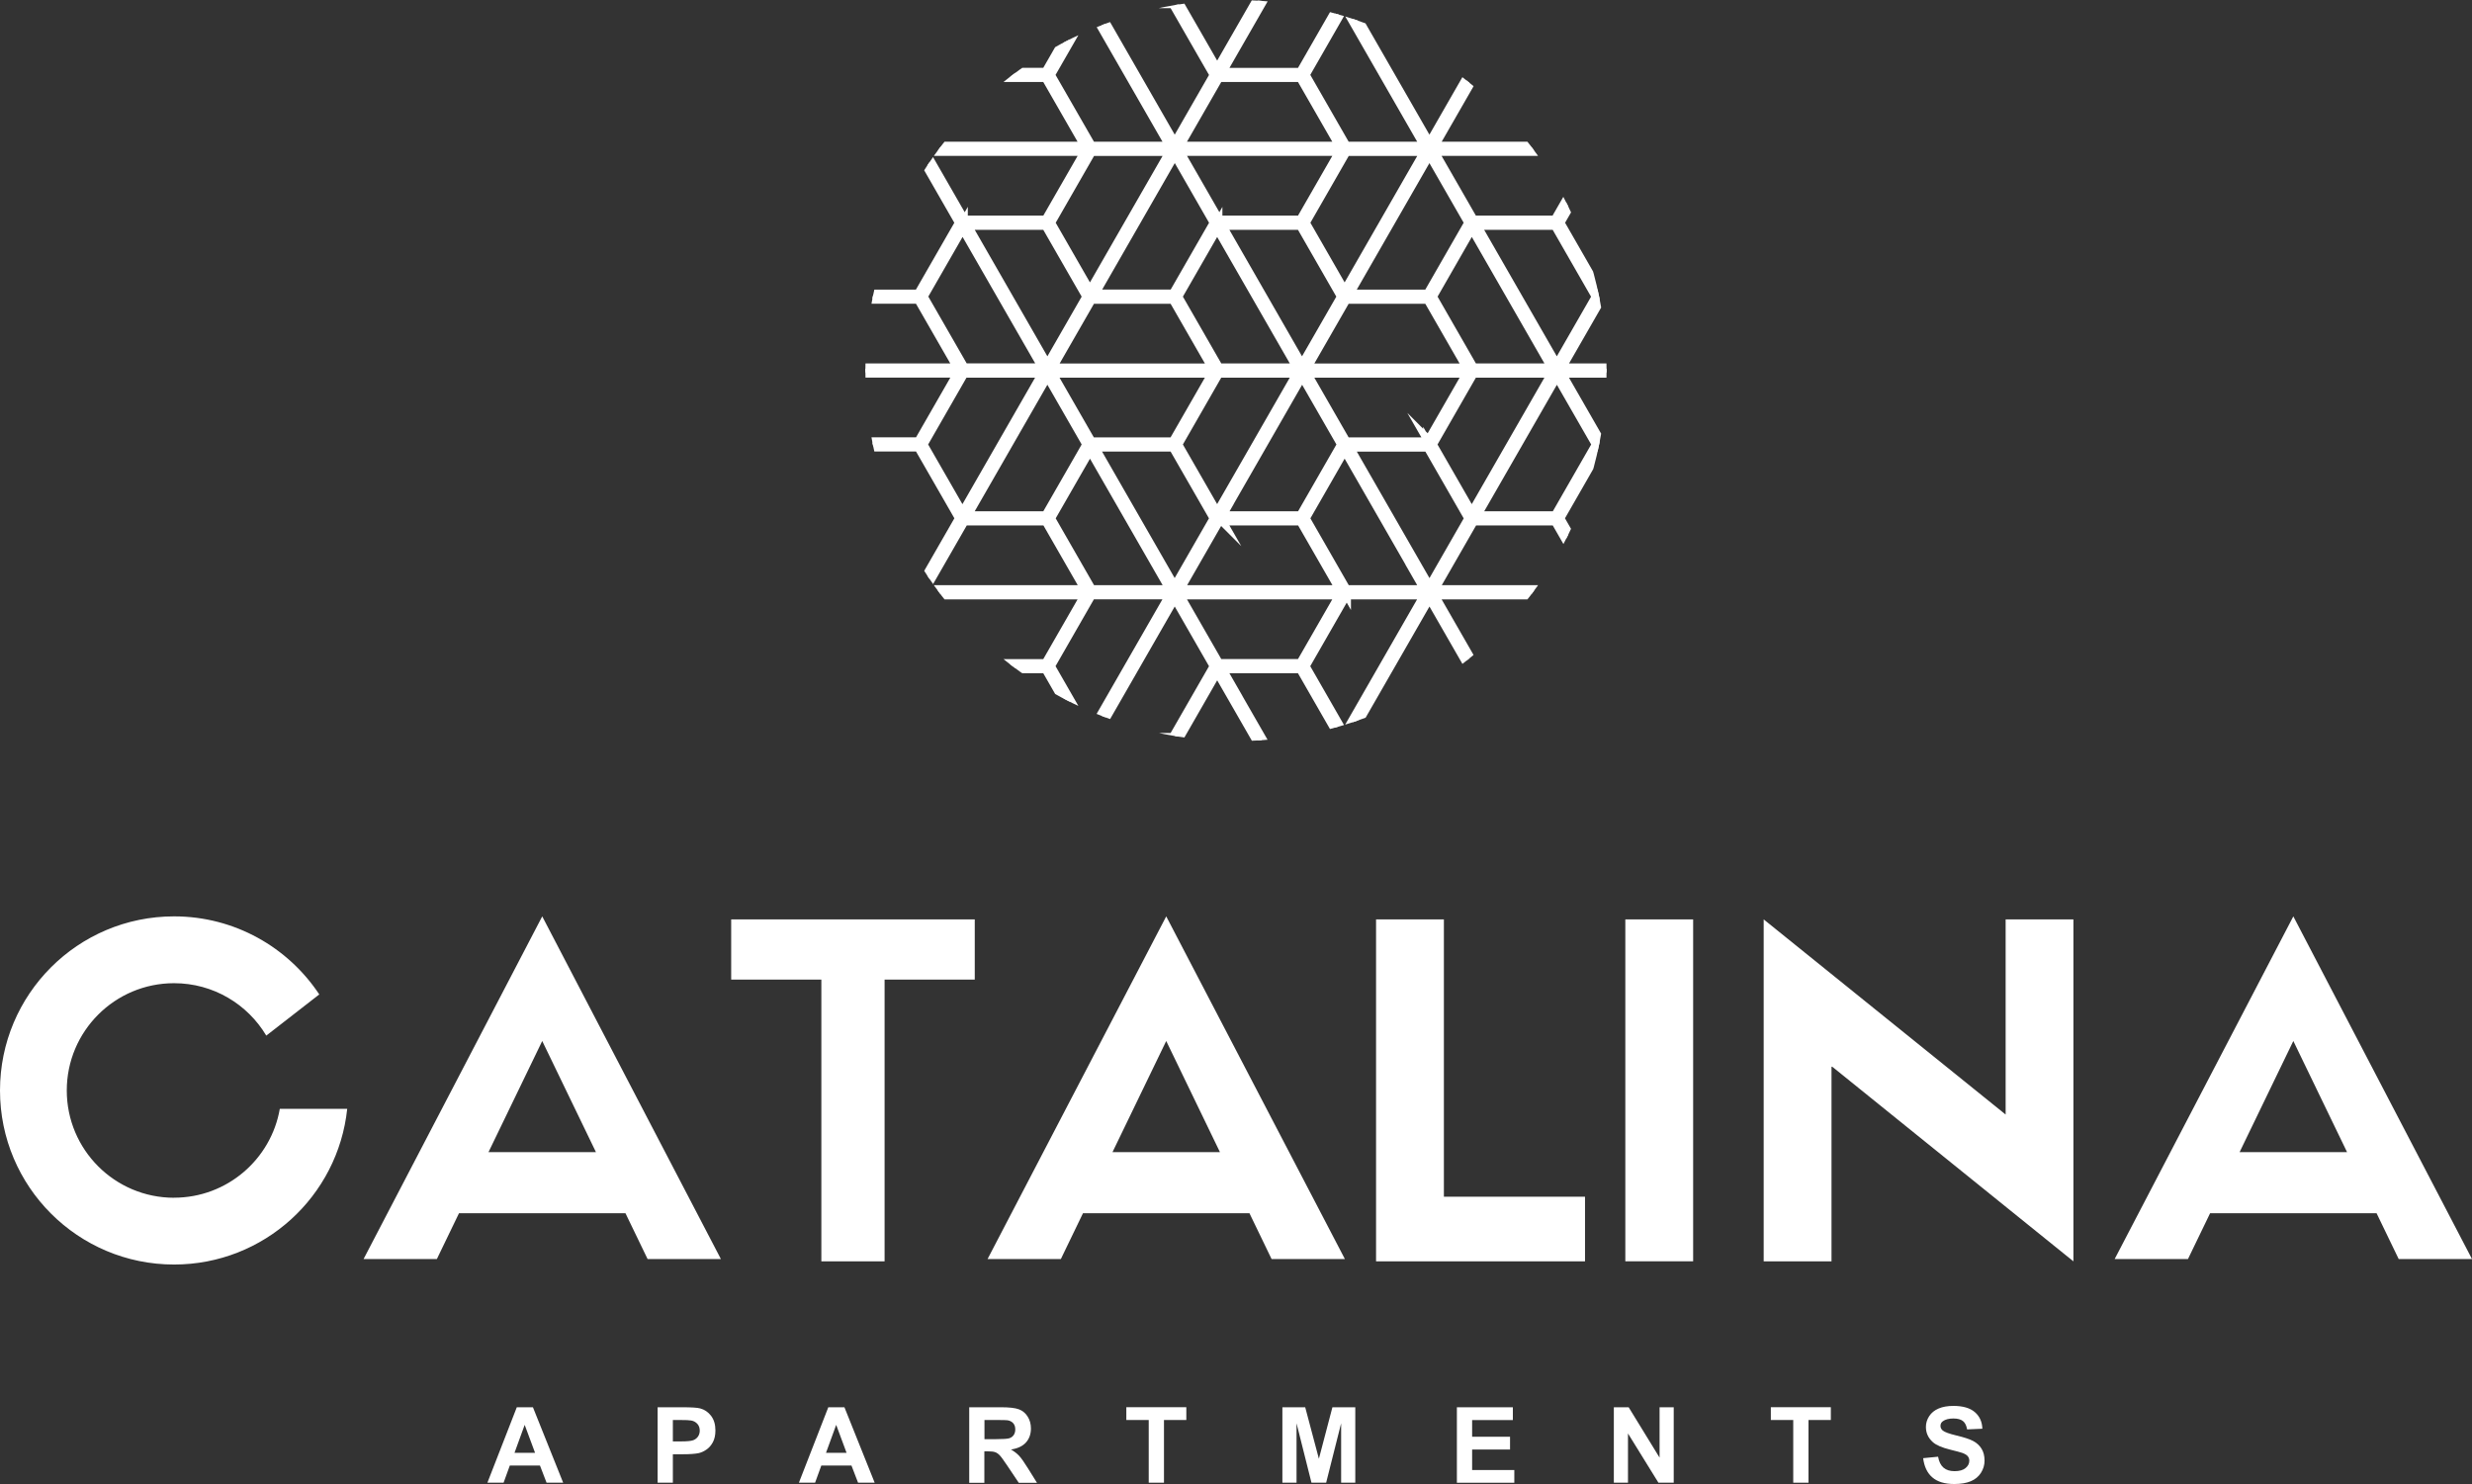
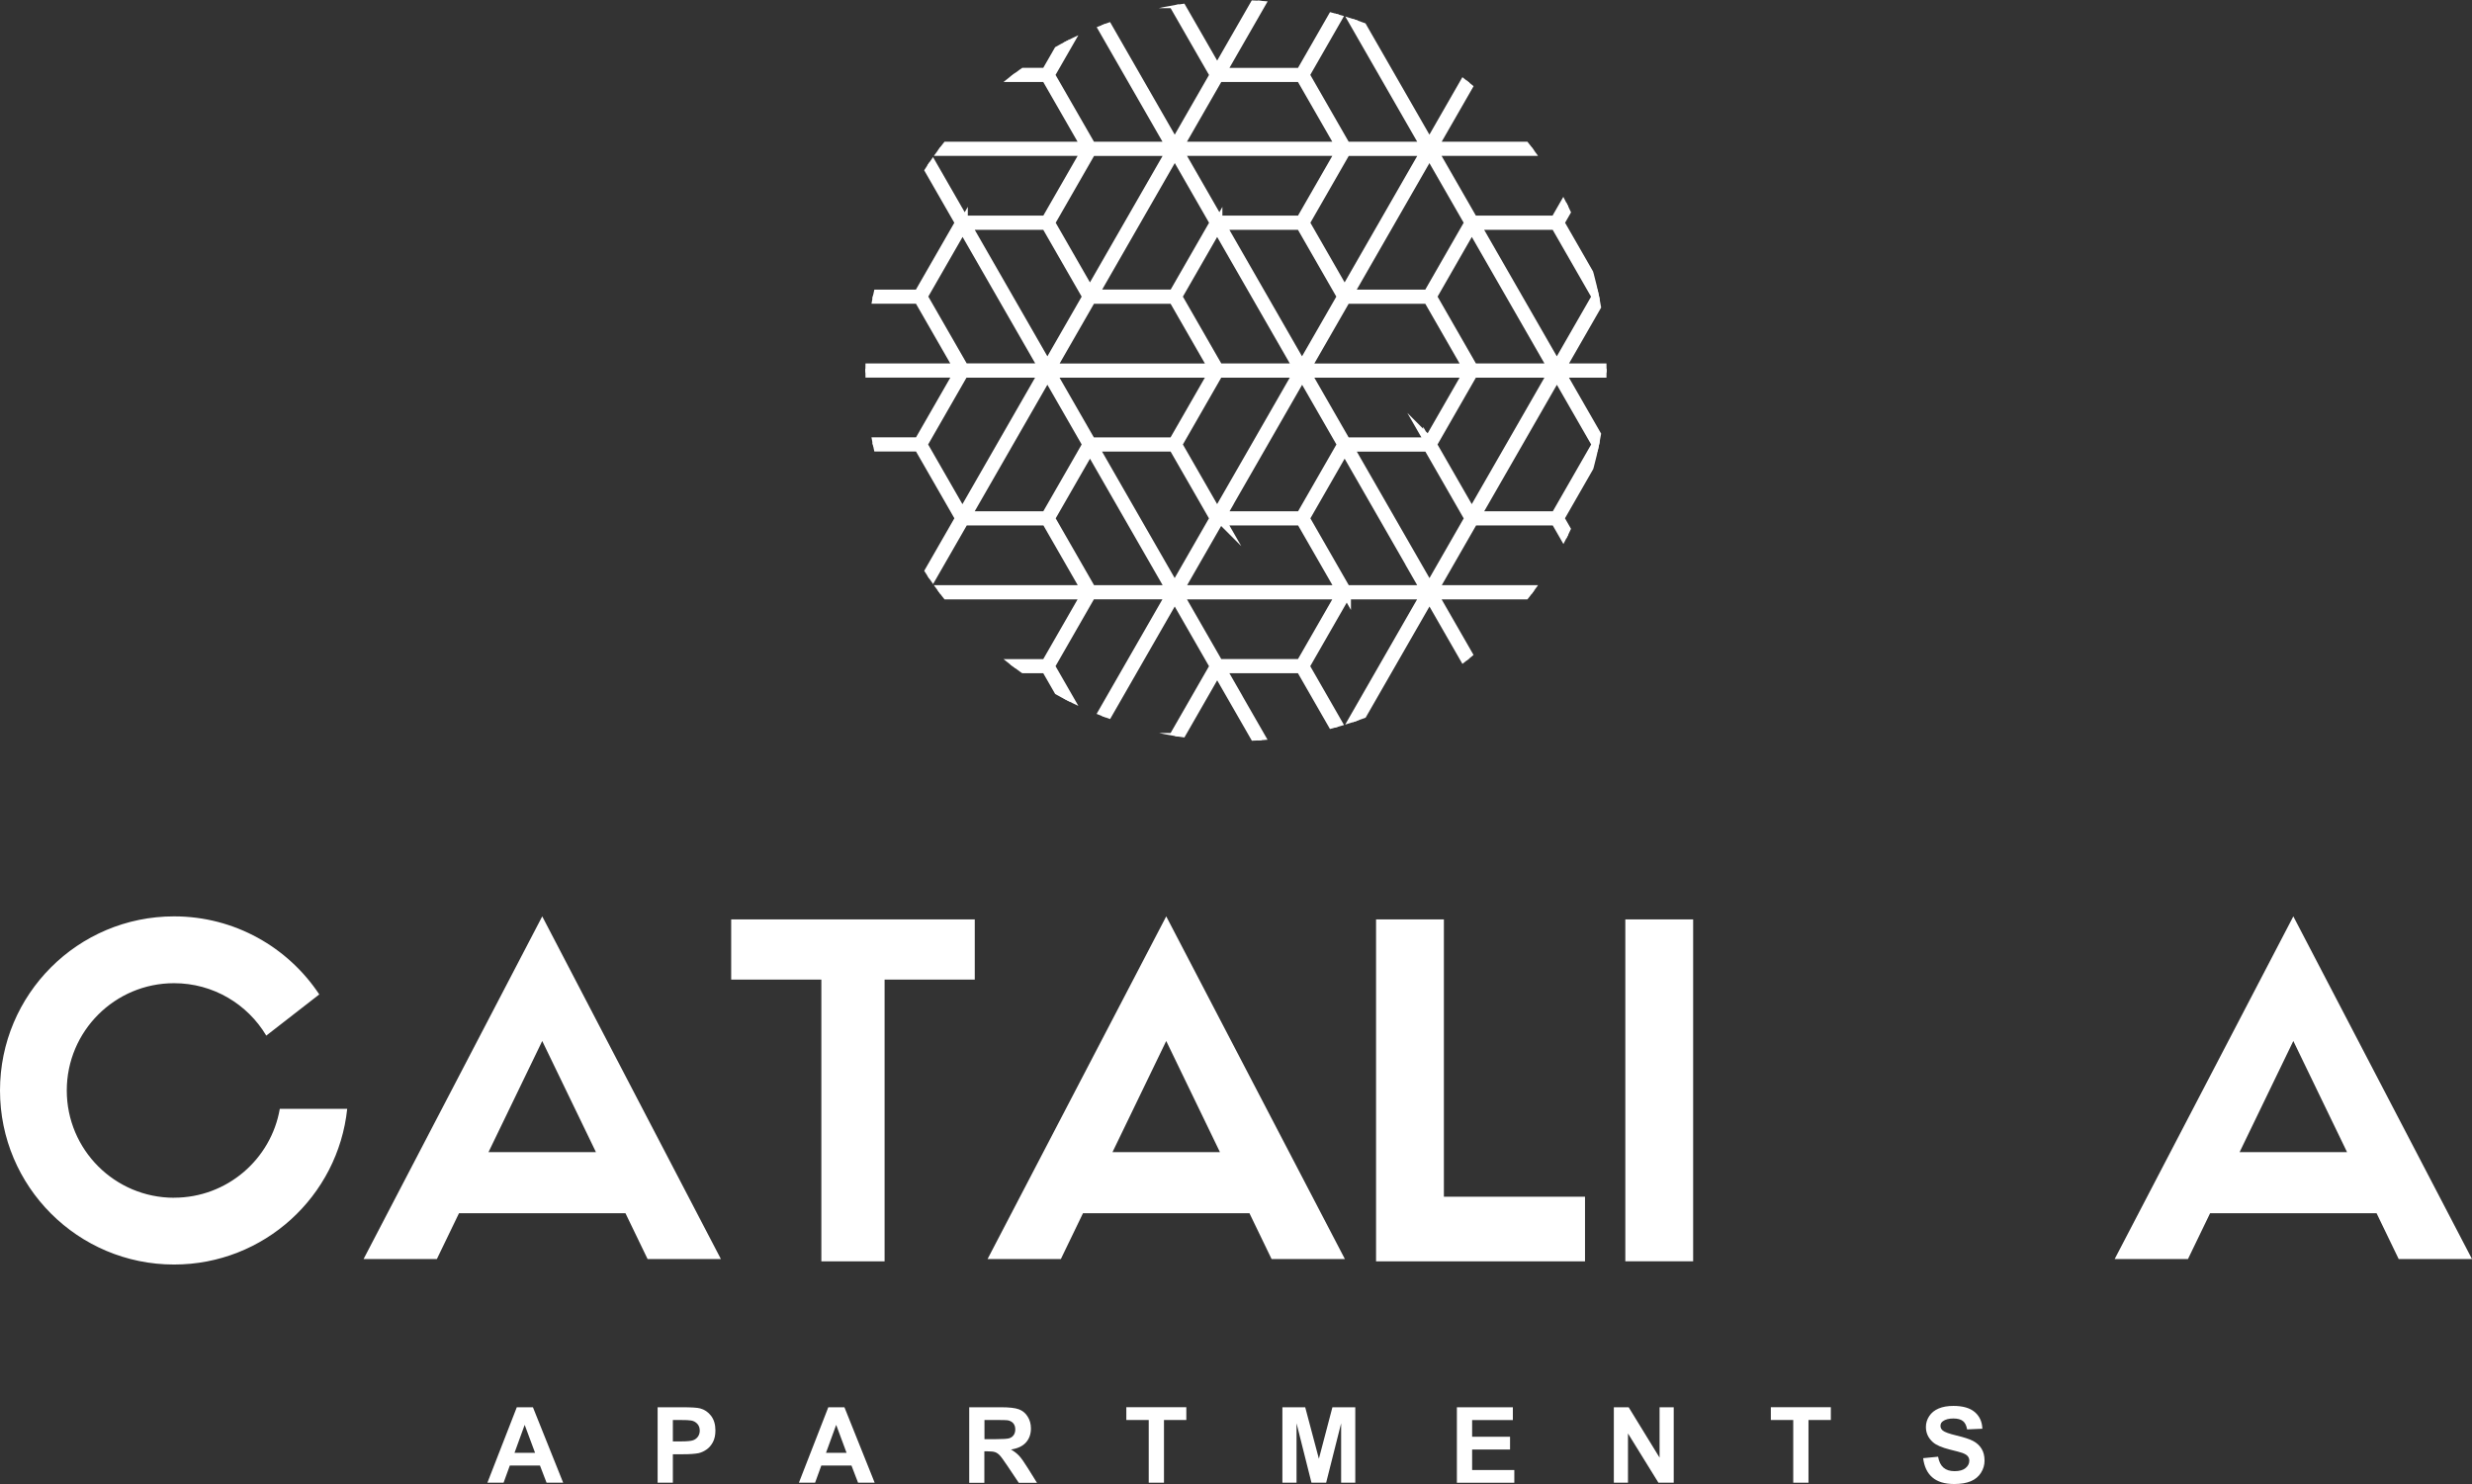
<svg xmlns="http://www.w3.org/2000/svg" id="Layer_1" data-name="Layer 1" viewBox="0 0 473.45 284.27">
  <rect x="0" y="0" width="473.45" height="284.27" fill="#333333" stroke="none" />
  <defs>
    <style>
      .cls-1 {
        clip-path: url(#clippath);
      }

      .cls-2 {
        fill: none;
      }

      .cls-2, .cls-3 {
        stroke-width: 0px;
      }

      .cls-4 {
        stroke: #fff;
        stroke-miterlimit: 10;
        stroke-width: 2px;
      }

      .cls-4, .cls-3 {
        fill: #fff;
      }

      .cls-5 {
        clip-path: url(#clippath-1);
      }
    </style>
    <clipPath id="clippath">
      <circle class="cls-2" cx="236.72" cy="70.98" r="70.98" />
    </clipPath>
    <clipPath id="clippath-1">
      <rect class="cls-2" x="151.78" y="-13.96" width="169.88" height="169.88" />
    </clipPath>
  </defs>
  <g>
    <g>
      <path class="cls-3" d="m33.34,229.43c-11.35,0-20.55-9.2-20.55-20.55s9.2-20.55,20.55-20.55c7.51,0,14.08,4.03,17.66,10.04l10.15-7.89c-5.97-9.01-16.2-14.95-27.81-14.95-18.42,0-33.34,14.93-33.34,33.35s14.93,33.34,33.34,33.34c17.23,0,31.4-13.07,33.16-29.83h-12.91c-1.67,9.67-10.11,17.03-20.26,17.03Z" />
      <path class="cls-3" d="m69.63,241.17h14.04l4.24-8.78h31.88l4.24,8.78h14.04l-34.22-65.64-34.22,65.64Zm23.93-20.48l10.29-21.29,10.29,21.29h-20.58Z" />
      <path class="cls-3" d="m189.14,241.17h14.04l4.24-8.78h31.88l4.24,8.78h14.04l-34.22-65.64-34.22,65.64Zm23.93-20.48l10.29-21.29,10.29,21.29h-20.58Z" />
      <path class="cls-3" d="m439.23,175.53l-34.22,65.64h14.04l4.24-8.78h31.88l4.24,8.78h14.04l-34.22-65.64Zm-10.29,45.16l10.29-21.29,10.29,21.29h-20.58Z" />
      <polygon class="cls-3" points="140.04 187.64 157.31 187.64 157.31 241.61 169.42 241.61 169.42 187.64 186.69 187.64 186.69 176.11 140.04 176.11 140.04 187.64" />
      <rect class="cls-3" x="311.29" y="176.11" width="12.99" height="65.49" />
-       <polygon class="cls-3" points="384.13 213.49 337.79 176.11 337.79 241.61 350.78 241.61 350.78 204.31 350.97 204.37 397.11 241.61 397.11 176.11 384.13 176.11 384.13 213.49" />
      <polygon class="cls-3" points="276.54 176.11 263.55 176.11 263.55 241.61 303.57 241.61 303.57 229.23 276.54 229.23 276.54 176.11" />
    </g>
    <g>
      <path class="cls-3" d="m107.85,284.01h-3.17l-1.26-3.28h-5.78l-1.19,3.28h-3.1l5.63-14.45h3.09l5.79,14.45Zm-5.37-5.72l-1.99-5.36-1.95,5.36h3.94Z" />
      <path class="cls-3" d="m125.95,284.01v-14.45h4.68c1.77,0,2.93.07,3.47.22.83.22,1.52.69,2.08,1.41.56.73.84,1.66.84,2.81,0,.89-.16,1.63-.48,2.24-.32.6-.73,1.08-1.23,1.42-.5.35-1,.57-1.51.69-.7.14-1.71.21-3.03.21h-1.9v5.45h-2.92Zm2.92-12.01v4.1h1.6c1.15,0,1.92-.08,2.31-.23.39-.15.69-.39.91-.71.22-.32.33-.7.33-1.12,0-.53-.15-.96-.46-1.3-.31-.34-.7-.56-1.17-.64-.35-.07-1.05-.1-2.1-.1h-1.41Z" />
      <path class="cls-3" d="m167.51,284.01h-3.17l-1.26-3.28h-5.78l-1.19,3.28h-3.1l5.63-14.45h3.09l5.79,14.45Zm-5.37-5.72l-1.99-5.36-1.95,5.36h3.94Z" />
      <path class="cls-3" d="m185.63,284.01v-14.45h6.14c1.54,0,2.67.13,3.37.39.7.26,1.26.72,1.68,1.39.42.66.63,1.42.63,2.28,0,1.08-.32,1.98-.96,2.69-.64.71-1.59,1.15-2.86,1.34.63.37,1.15.77,1.56,1.21.41.44.96,1.22,1.66,2.35l1.76,2.82h-3.49l-2.11-3.15c-.75-1.12-1.26-1.83-1.54-2.12-.28-.29-.57-.49-.88-.6-.31-.11-.8-.16-1.47-.16h-.59v6.03h-2.92Zm2.92-8.34h2.16c1.4,0,2.27-.06,2.62-.18.35-.12.62-.32.82-.61.2-.29.3-.65.3-1.08,0-.49-.13-.88-.39-1.18-.26-.3-.63-.49-1.1-.57-.24-.03-.95-.05-2.13-.05h-2.28v3.67Z" />
      <path class="cls-3" d="m220.01,284.01v-12.01h-4.29v-2.45h11.49v2.45h-4.28v12.01h-2.92Z" />
      <path class="cls-3" d="m245.61,284.01v-14.45h4.37l2.62,9.86,2.59-9.86h4.38v14.45h-2.71v-11.38l-2.87,11.38h-2.81l-2.86-11.38v11.38h-2.71Z" />
      <path class="cls-3" d="m279.03,284.01v-14.45h10.72v2.45h-7.8v3.2h7.26v2.44h-7.26v3.93h8.08v2.44h-10.99Z" />
      <path class="cls-3" d="m309.09,284.01v-14.45h2.84l5.92,9.65v-9.65h2.71v14.45h-2.93l-5.83-9.43v9.43h-2.71Z" />
      <path class="cls-3" d="m343.45,284.01v-12.01h-4.29v-2.45h11.49v2.45h-4.28v12.01h-2.92Z" />
      <path class="cls-3" d="m368.35,279.31l2.84-.28c.17.95.52,1.65,1.04,2.1.52.45,1.23.67,2.11.67.94,0,1.65-.2,2.12-.6.48-.4.71-.86.71-1.4,0-.34-.1-.63-.3-.87-.2-.24-.55-.45-1.05-.63-.34-.12-1.12-.33-2.34-.63-1.56-.39-2.66-.86-3.29-1.43-.89-.8-1.33-1.76-1.33-2.91,0-.74.21-1.42.63-2.07.42-.64,1.02-1.13,1.8-1.46.79-.34,1.73-.5,2.84-.5,1.81,0,3.18.4,4.1,1.19.92.8,1.4,1.86,1.44,3.18l-2.92.13c-.13-.74-.39-1.28-.8-1.6-.41-.33-1.03-.49-1.85-.49s-1.51.17-1.99.52c-.31.22-.46.52-.46.9,0,.34.14.63.43.88.37.31,1.26.63,2.68.97s2.47.68,3.15,1.04c.68.36,1.21.85,1.6,1.47s.58,1.39.58,2.3c0,.83-.23,1.6-.69,2.33-.46.72-1.11,1.26-1.95,1.61-.84.35-1.89.53-3.15.53-1.83,0-3.23-.42-4.21-1.27-.98-.84-1.56-2.08-1.76-3.69Z" />
    </g>
  </g>
  <g class="cls-1">
    <g class="cls-5">
      <path class="cls-4" d="m347.55,71.34l-.21-.36.21-.36h-.41l-16.05-27.95h0s-8.13-14.16-8.13-14.16l.21-.36h0l7.92-13.8h0s16.47-28.67,16.47-28.67h-49.19l-.21-.36-.21.36h-48.36l-.21-.36-.21.36h-48.36l-.21-.36-.21.36h-48.36l-.21-.36-.21.36h-.41l.21.36-16.05,27.95h0l-8.13,14.16h-.41l.21.36-.21.36h.41l7.72,13.44h0l16.47,28.67-16.05,27.95h0l-8.13,14.16h-.41l.21.36-.21.36h.41l7.72,13.44h0l16.47,28.67-.21.36h.41l.21.36.21-.36h48.37l.21.36.21-.36h48.36l.21.36.21-.36h48.37l.21.36.21-.36h49.19l-16.47-28.67h0s-8.13-14.16-8.13-14.16l.21-.36h0l7.92-13.8h0s16.05-27.95,16.05-27.95h.41Zm-1.24-.72h-15.43l-7.92-13.8,2.57-4.48,5.14-8.96,15.64,27.23Zm-39.82,14.16l-7.72-13.44h31.28l-6.13,10.67-1.59,2.77h-15.85Zm-81.71,56.63h-15.43l.99-1.72,14.65-25.52,7.51,13.08h0l.21.36-1.64,2.85-6.29,10.95Zm-48.78,0h-15.43l14.65-25.52.99-1.72,7.51,13.08h0l.21.36-1.64,2.85-6.29,10.95Zm0-140.85l5.68,9.89,2.25,3.91-7.72,13.44-10.2-17.76-5.44-9.48h15.43Zm48.78,0l5.68,9.89,2.25,3.91-7.72,13.44-10.2-17.76-5.44-9.48h15.43Zm48.78,0l2.64,4.6,5.28,9.2-5.43,9.46-2.28,3.98-15.64-27.23h15.43Zm40.55,126.87l-7.82,13.62-7.09-12.35-.63-1.09,7.92-13.8h15.43l-7.82,13.62Zm-8.23,14.34l-7.72,13.44-15.64-27.23h15.43l2.64,4.6,5.28,9.2Zm-48.37-.72l-7.09-12.35-.63-1.09,7.92-13.8h15.43l-2.05,3.56-13.59,23.67Zm-24.18-13.8l-7.72-13.44h31.28l-7.02,12.22-.7,1.21h-15.85Zm-73.17-13.44h15.43l-15.64,27.23-7.72-13.44,7.92-13.8Zm137.79,13.44h-15.85l-7.72-13.44h31.28l-7.02,12.22-.7,1.21ZM160.16,57.18h15.85l7.72,13.44h-31.28l7.72-13.44Zm121.94-42.47h15.85l7.72,13.44h-31.28l7.72-13.44Zm-81.71,84.22h-15.43l.68-1.19,14.96-26.05,7.51,13.08h0l.21.36-1.94,3.39-5.98,10.41Zm0-55.91l5.68,9.89,2.25,3.91-7.72,13.44-9.02-15.71-6.62-11.53h15.43Zm48.78,0l2.64,4.6,5.28,9.2-7.72,13.44-14.52-25.29-1.12-1.95h15.43Zm49.5-1.98l-.73,1.26h-15.85l-7.72-13.44h31.28l-6.99,12.17Zm-114.13,30.3h15.43l-9.51,16.56-6.13,10.68-7.72-13.44,7.92-13.8Zm16.67,0h31.28l-7.72,13.44h-15.85l-7.72-13.44Zm72.96,13.8l7.92-13.8h15.43l-15.64,27.23-7.72-13.44Zm23.36-14.52h-15.43l-7.92-13.8,2.57-4.48,5.14-8.96,2.72,4.74,12.92,22.5Zm-16.05-27.95l-7.92,13.8h-15.43l15.64-27.23,7.72,13.44Zm-7.92,14.52l7.72,13.44h-31.28l7.72-13.44h15.85Zm-40.44-13.8l15.64,27.23h-15.43l-6.83-11.89-1.1-1.91,5.63-9.8,2.09-3.64Zm-8.34,13.8l7.72,13.44h-31.28l7.72-13.44h15.85Zm-15.43,28.31h15.43l5.54,9.64,2.38,4.15-7.72,13.44-10.2-17.76-5.44-9.48Zm23.77,13.08l-7.72-13.44,7.92-13.8h15.43l-11.58,20.17-4.06,7.06Zm24.6-13.8l-7.72-13.44h31.28l-6.13,10.67-1.59,2.77h-15.85Zm15.85.72l2.64,4.6,5.28,9.2-5.52,9.62-2.19,3.82-15.64-27.23h15.43Zm-48.57-56.27l7.51,13.08h0l.21.36-1.8,3.13-6.13,10.67h-15.43l.99-1.72,14.65-25.52Zm10.07,67.41l14.32-24.94,7.72,13.44-7.92,13.8h-15.43l1.32-2.29Zm47.05,3.01h15.85l7.72,13.44h-31.28l7.72-13.44Zm23.77-42.83l-7.72,13.44-15.64-27.23h15.43l2.64,4.6,5.28,9.2Zm-34.77-24.39l-13.59,23.67-4.12-7.18-3.59-6.25,7.92-13.8h15.43l-2.05,3.56Zm-21.2,8.61l-.73,1.26h-15.85l-7.72-13.44h31.28l-6.99,12.17Zm-36.49,6.91l-4.68,8.15-3.06-5.33-4.65-8.1,7.92-13.8h15.43l-10.96,19.08Zm-13.02-5.65h-15.85l-7.72-13.44h31.28l-7.72,13.44Zm-16.05,1.08l15.64,27.23h-15.43l-6.83-11.89-1.1-1.91,5.63-9.8,2.09-3.64Zm-.62,27.95l-7.72,13.44h-15.85l-7.72-13.44h31.28Zm-23.15,14.16h15.43l5.54,9.64,2.38,4.15-7.72,13.44-10.2-17.76-5.44-9.48Zm23.98,14.16h15.85l7.72,13.44h-31.28l7.72-13.44Zm24.39,13.44l-6.66-11.6-1.26-2.2,5.48-9.54,2.24-3.89,15.64,27.23h-15.43Zm24.39-13.44h15.85l7.72,13.44h-31.28l7.72-13.44Zm24.39,13.44l-7.92-13.8,2.57-4.48,5.14-8.96,7.82,13.62,7.82,13.62h-15.43Zm24.8-14.16l15.64-27.23,7.72,13.44-7.92,13.8h-15.43Zm23.77-42.83l-4.12-7.18-3.59-6.25,7.92-13.8h15.43l-7.82,13.62-7.82,13.62Zm15.64-27.95h-15.43l-7.92-13.8,2.57-4.48,5.14-8.96,12.21,21.26,3.43,5.98ZM305.87.19l-7.92,13.8h-15.43l15.64-27.23,7.72,13.44Zm-32.72,27.95h-15.43l-7.92-13.8,2.57-4.48,5.14-8.96,7.82,13.62,7.82,13.62Zm-23.98-13.44l7.72,13.44h-31.28l7.72-13.44h15.85ZM208.73.91l15.64,27.23h-15.43l-6.65-11.57-1.28-2.22,5.63-9.8,2.09-3.64Zm-8.34,13.8l7.72,13.44h-31.28l7.72-13.44h15.85Zm-24.18,14.52l7.51,13.08h0l.21.36-1.8,3.13-6.13,10.67h-15.43l14.65-25.52.99-1.72Zm.62,84.58h31.28l-7.72,13.44h-15.85l-7.72-13.44Zm31.9,27.23l-7.72-13.44,7.92-13.8h15.43l-10.96,19.08-4.68,8.15Zm113.61-83.86l7.72,13.44h-31.28l7.72-13.44h15.85ZM249.38-13.24l7.72,13.44-7.92,13.8h-15.43l1.89-3.3,13.75-23.94Zm-48.78,0L208.11-.17h0l.21.36-1.8,3.13-6.13,10.67h-15.43l.86-1.49,14.78-25.74ZM159.95.91l15.64,27.23h-15.43l-6.65-11.57-1.28-2.22,5.63-9.8,2.09-3.64Zm-7.72,41.75l7.92-13.8h15.43l-15.64,27.23-2.75-4.8-4.96-8.64Zm7.72,43.19l15.64,27.23h-15.43l-6.66-11.6-1.26-2.2,5.48-9.54,2.24-3.89Zm25.01,42.11h15.43l5.83,10.16,2.09,3.64-7.72,13.44-10.2-17.76-5.44-9.48Zm48.78,0h15.43l2.64,4.6,5.28,9.2-7.72,13.44-14.8-25.77-.84-1.47Zm40.03-13.8l7.72,13.44-7.92,13.8h-15.43l15.64-27.23Zm48.16-1.08h-15.43l-7.92-13.8,2.57-4.48,5.14-8.96,3.43,5.98,12.21,21.26Zm.41-56.63h-15.43l15.64-27.23,7.72,13.44-7.92,13.8Zm.21-28.67l-15.64-27.23h15.43l2.64,4.6,5.28,9.2-7.72,13.44Zm23.77-41.39l-15.64,27.23-7.72-13.44,7.92-13.8h15.43Zm-16.26,0l-5.14,8.96-2.57,4.48h-15.85l-7.72-13.44h31.28Zm-32.52,0l-15.64,27.23-7.72-13.44,7.92-13.8h15.43Zm-16.26,0l-5.14,8.96-2.57,4.48h-15.85l-7.72-13.44h31.28Zm-32.52,0l-12.25,21.32-3.39,5.91-3.06-5.33L225.4.19l7.92-13.8h15.43Zm-16.26,0L224.78-.17h-15.85l-7.72-13.44h31.28Zm-32.52,0l-10.91,18.99-4.73,8.24-3.06-5.33L176.62.19l7.92-13.8h15.43Zm-16.26,0L176-.17h-15.85l-7.72-13.44h31.28Zm-31.9.36L159.33-.17h0l.21.36-1.8,3.13-6.13,10.67h-15.43l15.64-27.23Zm-16.05,27.95h15.85l7.72,13.44h-31.28l7.72-13.44Zm-7.72,14.16h31.28l-7.72,13.44h-15.85l-7.72-13.44Zm23.56,14.16l5.95,10.37,1.97,3.43-7.72,13.44-15.64-27.23h15.43Zm.21,28.67h0s0,0,0,0l7.51,13.08h0l.21.36-1.94,3.39-5.98,10.41h-15.43l15.64-27.23Zm-16.05,27.95h15.85l7.72,13.44h-31.28l7.72-13.44Zm-7.72,14.16h31.28l-7.72,13.44h-15.85l-7.72-13.44Zm23.56,14.16l6.14,10.69,1.79,3.11-7.72,13.44-15.64-27.23h15.43Zm.83,27.59l7.72-13.44h15.85l7.72,13.44h-31.28Zm32.11,0l-6.63-11.55-1.29-2.25,5.79-10.09,1.92-3.35,15.64,27.23h-15.43Zm16.67,0l7.72-13.44h15.85l7.72,13.44h-31.28Zm32.11,0l-6.63-11.55-1.29-2.25,5.79-10.09,1.92-3.35,15.64,27.23h-15.43Zm16.67,0l7.72-13.44h15.85l7.72,13.44h-31.28Zm32.11,0l-7.92-13.8,2.57-4.48,5.14-8.96,3.24,5.65,12.4,21.59h-15.43Zm16.67,0l7.72-13.44h15.85l7.72,13.44h-31.28Zm47.54,0h-15.43l-7.92-13.8,2.57-4.48,5.14-8.96,15.64,27.23Zm-23.98-14.16h-15.43l15.64-27.23,7.72,13.44-7.92,13.8Zm.21-28.67l-7.82-13.62-7.82-13.62h15.43l2.64,4.6,5.28,9.2-7.72,13.44Zm8.13-14.16l-7.72-13.44,7.92-13.8h15.43l-15.64,27.23Z" />
    </g>
  </g>
</svg>